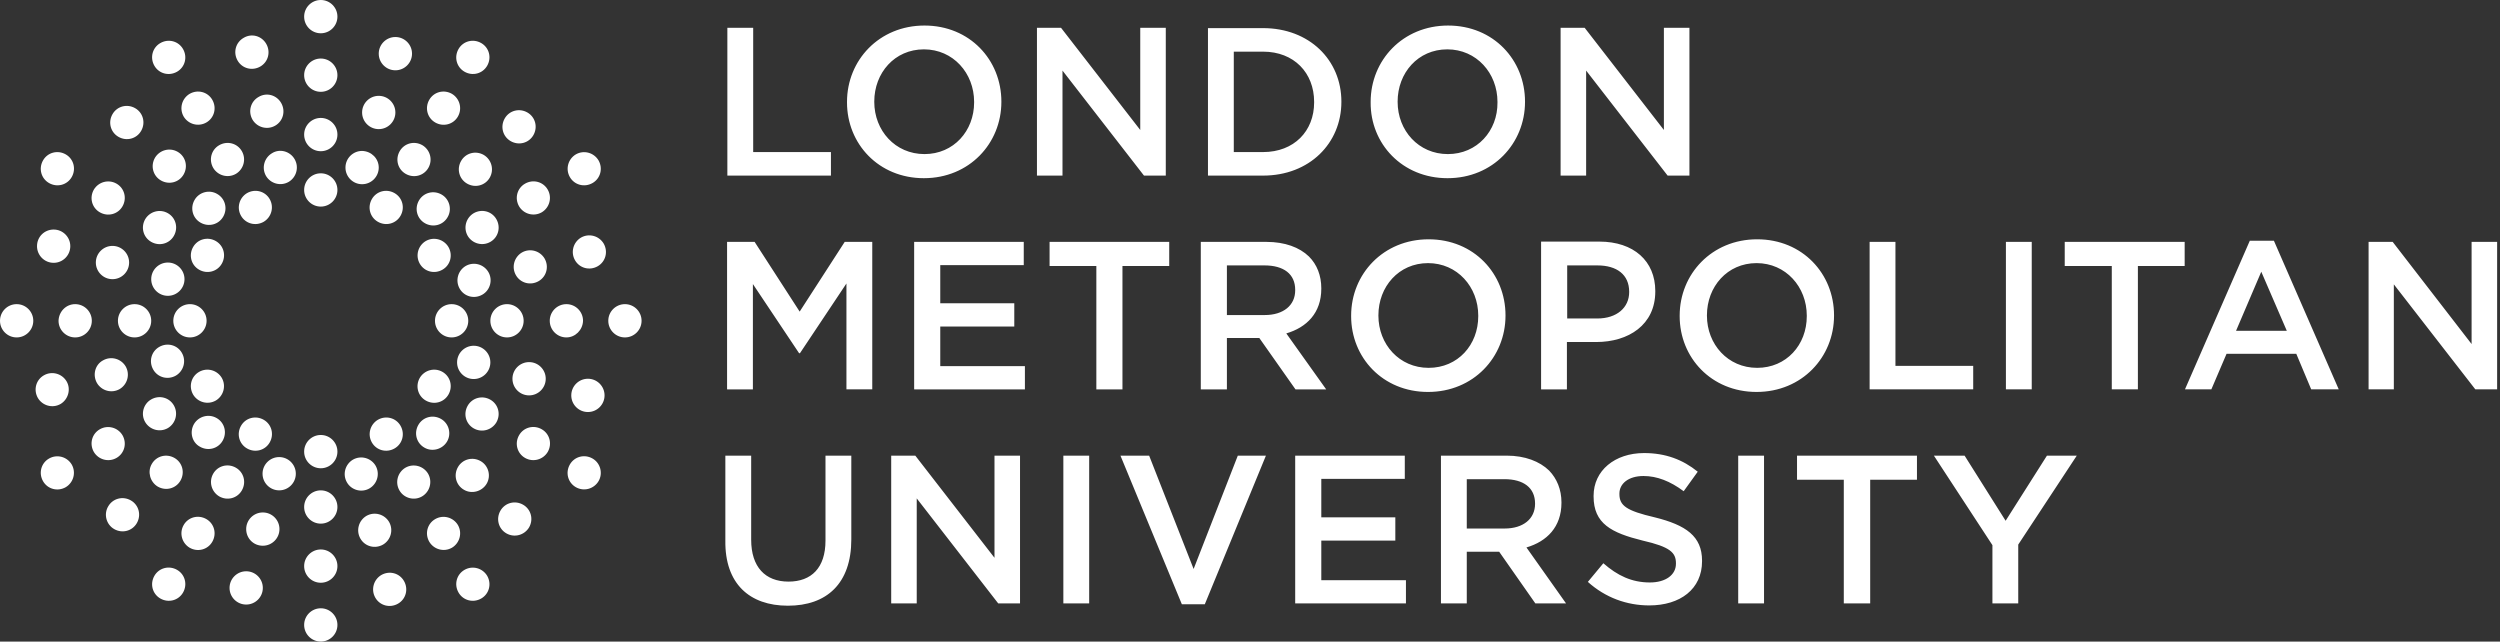
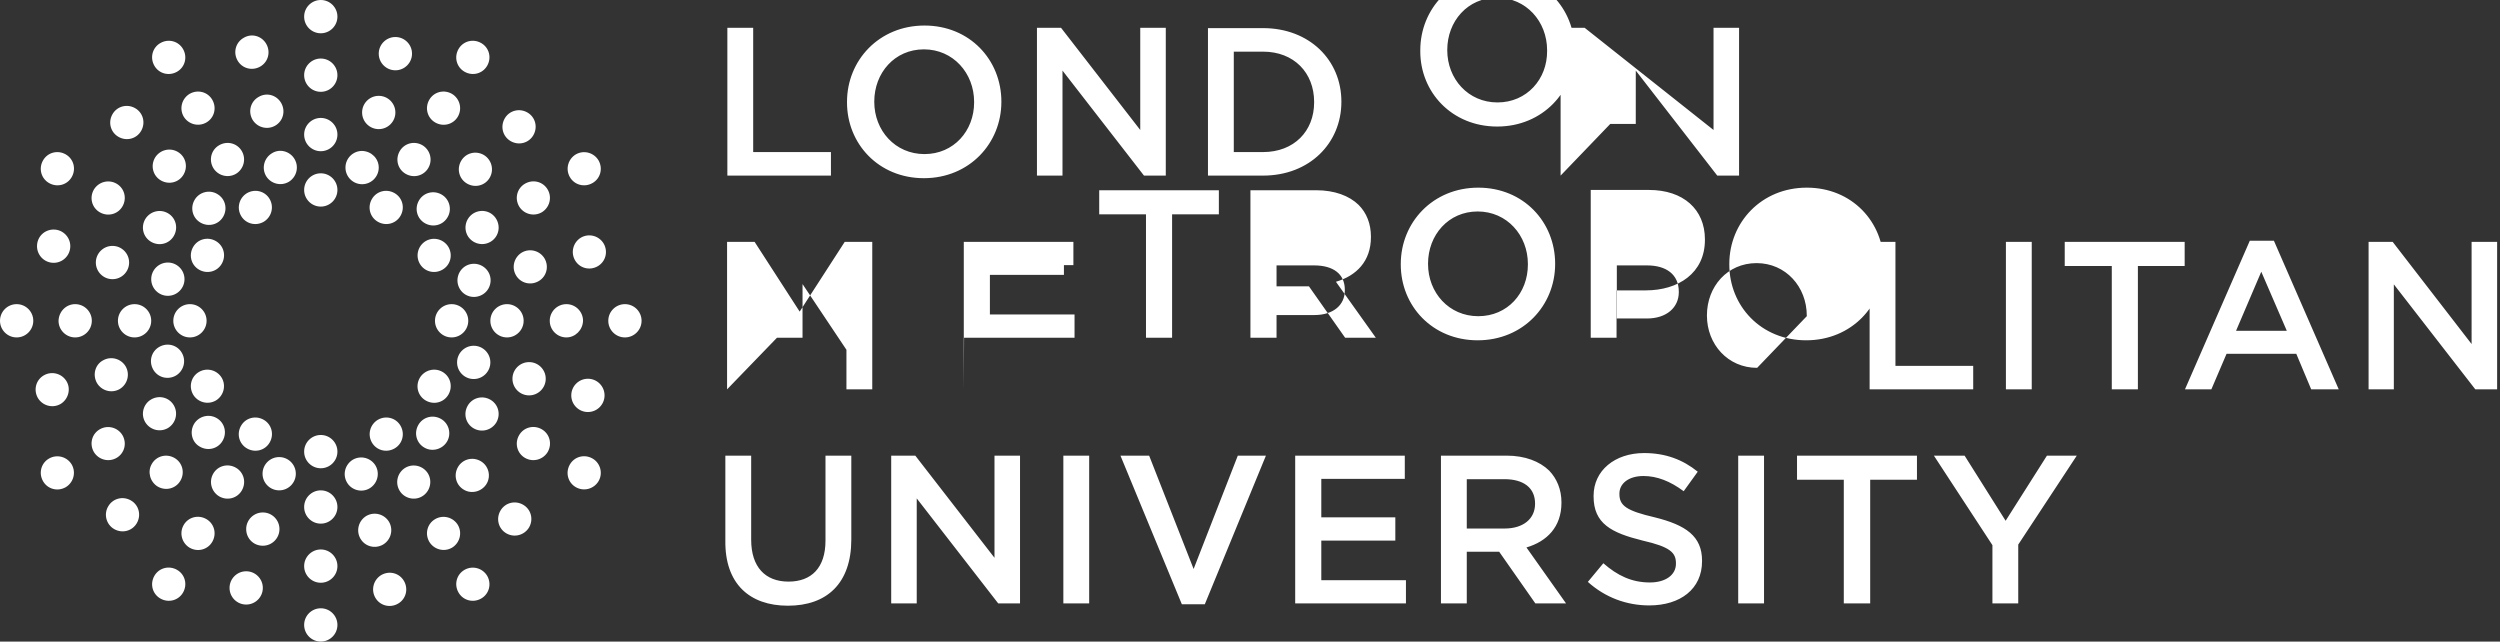
<svg xmlns="http://www.w3.org/2000/svg" viewBox="0 0 871.3 223.6">
  <rect x="0" y="0" width="871.3" height="223.6" fill="#333333" stroke="none" />
-   <path d="M694.3 210.3h9.1v-20.5l20.4-31h-10.4L699 181.5l-14.3-22.7H674l20.4 31.2v20.3zm-51.6 0h9.1v-43.1h16.3v-8.4h-41.8v8.4h16.3v43.1zm-36.9 0h9v-51.5h-9v51.5zm-31 .7c10.8 0 18.4-5.7 18.4-15.4v-.2c0-8.5-5.6-12.4-16.5-15.1-9.9-2.3-12.3-4.1-12.3-8.1v-.2c0-3.4 3.1-6.1 8.4-6.1 4.7 0 9.3 1.8 14 5.3l4.9-6.8c-5.2-4.2-11.2-6.5-18.7-6.5-10.2 0-17.6 6.1-17.6 14.9v.2c0 9.5 6.2 12.7 17.1 15.4 9.6 2.2 11.6 4.2 11.6 7.9v.2c0 3.8-3.5 6.5-9.1 6.5-6.3 0-11.3-2.4-16.2-6.7l-5.4 6.5c6.1 5.5 13.6 8.2 21.4 8.2m-63.6-26.7V167h13.1c6.7 0 10.7 3 10.7 8.5v.1c0 5.2-4.1 8.6-10.6 8.6h-13.2zm-9 26h9v-18h11.3l12.6 18h10.7L532 190.8c7.1-2.1 12.2-7.1 12.2-15.6v-.1c0-4.5-1.6-8.3-4.3-11.1-3.3-3.2-8.4-5.2-14.8-5.2h-22.9v51.5zm-50.7 0H490v-8.1h-29.5v-13.8h25.8v-8.1h-25.8v-13.4h29.1v-8.1h-38.2v51.5zm-39.6.3h8l21.3-51.8h-9.8L416 198.3l-15.5-39.5h-10l21.4 51.8zm-41.3-.3h9v-51.5h-9v51.5zm-60 0h8.9v-36.6l28.4 36.6h7.6v-51.5h-8.9v35.6L319 158.8h-8.4v51.5zm-36 .8c13.5 0 22.1-7.7 22.1-23.1v-29.2h-9v29.6c0 9.5-4.9 14.3-12.9 14.3-8.1 0-13-5.1-13-14.6v-29.3h-9v29.6c-.2 15 8.4 22.7 21.8 22.7m550.8-75.4h8.9V99.1l28.4 36.6h7.6V84.3h-8.9v35.6l-27.5-35.6h-8.4v51.4zm-46.1-20.4l8.8-20.6 8.9 20.6h-17.7zm-17.8 20.4h9.2l5.3-12.4h24.3l5.2 12.4h9.6l-22.6-51.8h-8.4l-22.6 51.8zm-25.5 0h9.1v-43h16.3v-8.4h-41.8v8.4H736v43zm-36.9 0h9V84.3h-9v51.4zm-47.5 0h36.1v-8.2h-27.1V84.3h-9v51.4zm-39.2-7.5c-10.2 0-17.5-8.2-17.5-18.2v-.1c0-10 7.1-18.2 17.3-18.2 10.2 0 17.5 8.3 17.5 18.3v.2c0 10-7.1 18-17.3 18m-.2 8.4c15.8 0 27-12.1 27-26.6v-.1c0-14.5-11-26.5-26.8-26.5s-27 12.1-27 26.6v.2c0 14.4 11 26.4 26.8 26.4m-66-25.6V92.5h10.5c6.8 0 11.1 3.2 11.1 9.2v.1c0 5.4-4.3 9.2-11.1 9.2h-10.5zm-9.1 24.7h9v-16.5h10.2c11.3 0 20.6-6 20.6-17.6v-.2c0-10.4-7.5-17.2-19.5-17.2h-20.3v51.5zm-39.2-7.5c-10.2 0-17.5-8.2-17.5-18.2v-.1c0-10 7.1-18.2 17.3-18.2 10.2 0 17.5 8.3 17.5 18.3v.2c0 10-7.1 18-17.3 18m-.2 8.4c15.8 0 27-12.1 27-26.6v-.1c0-14.5-11-26.5-26.8-26.5s-27 12.1-27 26.6v.2c0 14.4 11 26.4 26.8 26.4m-70.1-26.8V92.5h13.1c6.7 0 10.7 3 10.7 8.5v.2c0 5.2-4.1 8.6-10.6 8.6h-13.2zm-9 25.9h9v-17.9h11.3l12.6 17.9h10.7l-13.9-19.5c7.1-2.1 12.2-7.1 12.2-15.6v-.1c0-4.5-1.5-8.3-4.3-11.1-3.3-3.2-8.4-5.1-14.8-5.1h-22.9v51.4zm-36.5 0h9.1v-43h16.3v-8.4h-41.7v8.4h16.3v43zm-63.4 0h38.5v-8.1h-29.5v-13.8h25.8v-8.1h-25.8V92.4h29.1v-8.1h-38.2v51.4zm-65.2 0h8.9V99l16.1 24.1h.3L295 98.8v36.9h9V84.3h-9.6l-15.7 24.3L263 84.3h-9.6v51.4zm290.4-74.5h8.9V24.6l28.4 36.6h7.6V9.7h-8.9v35.6L552.3 9.7h-8.4v51.5zm-39.3-7.5c-10.2 0-17.5-8.2-17.5-18.2v-.1c0-10 7.1-18.2 17.3-18.2 10.2 0 17.5 8.3 17.5 18.3v.2c.1 9.9-7.1 18-17.3 18m-.1 8.4c15.8 0 27-12.1 27-26.6v-.1c0-14.5-11-26.5-26.8-26.5s-27 12.1-27 26.6v.2c-.1 14.4 11 26.4 26.8 26.4M440.2 18C451 18 458 25.4 458 35.5v.2c0 10-7 17.3-17.8 17.3H430V18h10.2zM421 61.2h19.2c16.2 0 27.3-11.3 27.3-25.7v-.1c0-14.5-11.2-25.6-27.3-25.6H421v51.4zm-59.6 0h8.9V24.6l28.4 36.6h7.6V9.7h-8.9v35.6L369.8 9.7h-8.4v51.5zm-39.2-7.5c-10.2 0-17.5-8.2-17.5-18.2v-.1c0-10 7.1-18.2 17.3-18.2 10.2 0 17.5 8.3 17.5 18.3v.2c0 9.9-7.1 18-17.3 18m-.2 8.4c15.8 0 27-12.1 27-26.6v-.1c0-14.5-11-26.5-26.8-26.5s-27 12.1-27 26.6v.2c0 14.4 11 26.4 26.8 26.4m-68.5-.9h36.1V53h-27.1V9.7h-9v51.5zM5.8 106c3.2 0 5.8 2.6 5.8 5.8 0 3.2-2.6 5.8-5.8 5.8-3.2 0-5.8-2.6-5.8-5.8 0-3.2 2.6-5.8 5.8-5.8m20.4 0c3.2 0 5.8 2.6 5.8 5.8 0 3.2-2.6 5.8-5.8 5.8-3.2 0-5.8-2.6-5.8-5.8.1-3.2 2.6-5.8 5.8-5.8m20.7 0c3.2 0 5.8 2.6 5.8 5.8 0 3.2-2.6 5.8-5.8 5.8-3.2 0-5.8-2.6-5.8-5.8 0-3.2 2.6-5.8 5.8-5.8m19.3 0c3.2 0 5.8 2.6 5.8 5.8 0 3.2-2.6 5.8-5.8 5.8-3.2 0-5.8-2.6-5.8-5.8 0-3.2 2.6-5.8 5.8-5.8m-7.7-14.5c3.2 0 5.8 2.6 5.8 5.8 0 3.2-2.6 5.8-5.8 5.8-3.2 0-5.8-2.6-5.8-5.8 0-3.2 2.6-5.8 5.8-5.8m-19.3-5.8c3.2 0 5.8 2.6 5.8 5.8 0 3.2-2.6 5.8-5.8 5.8-3.2 0-5.8-2.6-5.8-5.8 0-3.2 2.6-5.8 5.8-5.8M18.7 80c3.2 0 5.8 2.6 5.8 5.8 0 3.2-2.6 5.8-5.8 5.8-3.2 0-5.8-2.6-5.8-5.8 0-3.3 2.6-5.8 5.8-5.8m-1.6 79.8c2.8-1.6 6.3-.6 7.9 2.1 1.6 2.8.6 6.3-2.1 7.9-2.8 1.6-6.3.7-7.9-2.1-1.6-2.8-.7-6.3 2.1-7.9m17.7-10.2c2.8-1.6 6.3-.6 7.9 2.1 1.6 2.8.7 6.3-2.1 7.9-2.8 1.6-6.3.6-7.9-2.1-1.6-2.8-.7-6.3 2.1-7.9m17.9-10.4c2.8-1.6 6.3-.7 7.9 2.1 1.6 2.8.6 6.3-2.1 7.9-2.8 1.6-6.3.6-7.9-2.1-1.6-2.7-.7-6.3 2.1-7.9m16.7-9.6c2.8-1.6 6.3-.6 7.9 2.1 1.6 2.8.6 6.3-2.1 7.9-2.8 1.6-6.3.6-7.9-2.1-1.6-2.8-.7-6.3 2.1-7.9m-13.9-8.7c2.8-1.6 6.3-.7 7.9 2.1 1.6 2.8.6 6.3-2.1 7.9-2.8 1.6-6.3.7-7.9-2.1-1.6-2.8-.7-6.3 2.1-7.9m-19.6 4.7c2.8-1.6 6.3-.6 7.9 2.1 1.6 2.8.6 6.3-2.1 7.9-2.8 1.6-6.3.6-7.9-2.1-1.6-2.8-.7-6.4 2.1-7.9m-20.6 5.2c2.8-1.6 6.3-.6 7.9 2.1 1.6 2.7.6 6.3-2.1 7.9-2.8 1.6-6.3.6-7.9-2.1-1.6-2.8-.7-6.3 2.1-7.9m38.5 69.9c1.6-2.8 5.1-3.7 7.9-2.1 2.8 1.6 3.7 5.1 2.1 7.9-1.6 2.8-5.1 3.7-7.9 2.1-2.8-1.6-3.7-5.1-2.1-7.9M64 183c1.6-2.8 5.1-3.7 7.9-2.1 2.8 1.6 3.7 5.1 2.1 7.9-1.6 2.8-5.1 3.7-7.9 2.1-2.7-1.6-3.7-5.1-2.1-7.9m10.3-17.9c1.6-2.8 5.1-3.7 7.9-2.1 2.8 1.6 3.7 5.1 2.1 7.9-1.6 2.8-5.1 3.7-7.9 2.1-2.7-1.6-3.7-5.1-2.1-7.9m9.7-16.7c1.6-2.8 5.1-3.7 7.9-2.1 2.8 1.6 3.7 5.1 2.1 7.9-1.6 2.8-5.1 3.7-7.9 2.1-2.8-1.6-3.7-5.1-2.1-7.9m-16.4-.6c1.6-2.7 5.1-3.7 7.9-2.1 2.8 1.6 3.7 5.1 2.1 7.9-1.6 2.8-5.1 3.7-7.9 2.1-2.8-1.5-3.7-5.1-2.1-7.9m-14.7 13.9c1.6-2.8 5.1-3.7 7.9-2.1 2.8 1.6 3.7 5.1 2.1 7.9-1.6 2.8-5.1 3.7-7.9 2.1-2.7-1.6-3.7-5.2-2.1-7.9m-15.2 14.8c1.6-2.8 5.1-3.7 7.9-2.1 2.8 1.6 3.7 5.1 2.1 7.9-1.6 2.8-5.1 3.7-7.9 2.1-2.8-1.6-3.7-5.2-2.1-7.9m68.3 41.3c0-3.2 2.6-5.8 5.8-5.8 3.2 0 5.8 2.6 5.8 5.8 0 3.2-2.6 5.8-5.8 5.8-3.2 0-5.8-2.6-5.8-5.8m0-20.5c0-3.2 2.6-5.8 5.8-5.8 3.2 0 5.8 2.6 5.8 5.8 0 3.2-2.6 5.8-5.8 5.8-3.2 0-5.8-2.6-5.8-5.8m0-20.6c0-3.2 2.6-5.8 5.8-5.8 3.2 0 5.8 2.6 5.8 5.8 0 3.2-2.6 5.8-5.8 5.8-3.2 0-5.8-2.6-5.8-5.8m0-19.3c0-3.2 2.6-5.8 5.8-5.8 3.2 0 5.8 2.6 5.8 5.8 0 3.2-2.6 5.8-5.8 5.8-3.2 0-5.8-2.6-5.8-5.8m-14.5 7.7c0-3.2 2.6-5.8 5.8-5.8 3.2 0 5.8 2.6 5.8 5.8 0 3.2-2.6 5.8-5.8 5.8-3.2 0-5.8-2.6-5.8-5.8m-5.7 19.3c0-3.2 2.6-5.8 5.8-5.8 3.2 0 5.8 2.6 5.8 5.8 0 3.2-2.6 5.8-5.8 5.8-3.3 0-5.8-2.6-5.8-5.8M80 204.9c0-3.2 2.6-5.8 5.8-5.8 3.2 0 5.8 2.6 5.8 5.8 0 3.2-2.6 5.8-5.8 5.8-3.2 0-5.8-2.6-5.8-5.8m79.8 1.6c-1.6-2.8-.7-6.3 2.1-7.9 2.8-1.6 6.3-.6 7.9 2.1 1.6 2.8.7 6.3-2.1 7.9-2.8 1.6-6.3.7-7.9-2.1m-10.2-17.7c-1.6-2.8-.7-6.3 2.1-7.9 2.8-1.6 6.3-.6 7.9 2.1 1.6 2.8.6 6.3-2.1 7.9-2.8 1.6-6.3.6-7.9-2.1m-10.4-17.9c-1.6-2.8-.6-6.3 2.1-7.9 2.8-1.6 6.3-.6 7.9 2.1 1.6 2.8.6 6.3-2.1 7.9-2.7 1.6-6.3.7-7.9-2.1m-9.6-16.7c-1.6-2.8-.6-6.3 2.1-7.9 2.8-1.6 6.3-.7 7.9 2.1 1.6 2.8.7 6.3-2.1 7.9-2.8 1.6-6.3.7-7.9-2.1m-8.7 13.9c-1.6-2.8-.6-6.3 2.1-7.9 2.8-1.6 6.3-.6 7.9 2.1 1.6 2.8.6 6.3-2.1 7.9-2.7 1.6-6.3.7-7.9-2.1m4.7 19.6c-1.6-2.8-.6-6.3 2.1-7.9 2.8-1.6 6.3-.6 7.9 2.1 1.6 2.8.6 6.3-2.1 7.9-2.8 1.6-6.3.7-7.9-2.1m5.2 20.6c-1.6-2.8-.6-6.3 2.1-7.9 2.8-1.6 6.3-.7 7.9 2.1 1.6 2.8.7 6.3-2.1 7.9-2.8 1.6-6.3.7-7.9-2.1m69.9-38.5c-2.8-1.6-3.7-5.1-2.1-7.9 1.6-2.8 5.1-3.7 7.9-2.1 2.8 1.6 3.7 5.2 2.1 7.9s-5.1 3.7-7.9 2.1M183 159.6c-2.8-1.6-3.7-5.1-2.1-7.9 1.6-2.8 5.1-3.7 7.9-2.1 2.8 1.6 3.7 5.1 2.1 7.9-1.6 2.7-5.1 3.7-7.9 2.1m-17.9-10.3c-2.8-1.6-3.7-5.1-2.1-7.9 1.6-2.8 5.1-3.7 7.9-2.1 2.8 1.6 3.7 5.1 2.1 7.9-1.6 2.7-5.1 3.7-7.9 2.1m-16.7-9.7c-2.8-1.6-3.7-5.1-2.1-7.9 1.6-2.7 5.1-3.7 7.9-2.1 2.8 1.6 3.7 5.1 2.1 7.9-1.6 2.8-5.1 3.7-7.9 2.1m-.5 16.4c-2.8-1.6-3.7-5.1-2.1-7.9 1.6-2.8 5.1-3.7 7.9-2.1 2.8 1.6 3.7 5.2 2.1 7.9s-5.2 3.7-7.9 2.1m13.8 14.7c-2.8-1.6-3.7-5.1-2.1-7.9 1.6-2.8 5.1-3.7 7.9-2.1 2.8 1.6 3.7 5.2 2.1 7.9s-5.2 3.7-7.9 2.1m14.8 15.2c-2.8-1.6-3.7-5.1-2.1-7.9 1.6-2.8 5.1-3.7 7.9-2.1 2.8 1.6 3.7 5.1 2.1 7.9-1.6 2.7-5.1 3.7-7.9 2.1m41.3-68.3c-3.2 0-5.8-2.6-5.8-5.8 0-3.2 2.6-5.8 5.8-5.8 3.2 0 5.8 2.6 5.8 5.8 0 3.2-2.6 5.8-5.8 5.8m-20.4 0c-3.2 0-5.8-2.6-5.8-5.8 0-3.2 2.6-5.8 5.8-5.8 3.2 0 5.8 2.6 5.8 5.8-.1 3.2-2.7 5.8-5.8 5.8m-20.7 0c-3.2 0-5.8-2.6-5.8-5.8 0-3.2 2.6-5.8 5.8-5.8 3.2 0 5.8 2.6 5.8 5.8 0 3.2-2.6 5.8-5.8 5.8m-19.3 0c-3.2 0-5.8-2.6-5.8-5.8 0-3.2 2.6-5.8 5.8-5.8 3.2 0 5.8 2.6 5.8 5.8 0 3.2-2.6 5.8-5.8 5.8m7.7 14.5c-3.2 0-5.8-2.6-5.8-5.8 0-3.2 2.6-5.8 5.8-5.8 3.2 0 5.8 2.6 5.8 5.8 0 3.2-2.6 5.8-5.8 5.8m19.3 5.7c-3.2 0-5.8-2.6-5.8-5.8 0-3.2 2.6-5.8 5.8-5.8 3.2 0 5.8 2.6 5.8 5.8 0 3.2-2.6 5.8-5.8 5.8m20.5 5.8c-3.2 0-5.8-2.6-5.8-5.8 0-3.2 2.6-5.8 5.8-5.8 3.2 0 5.8 2.6 5.8 5.8 0 3.2-2.6 5.8-5.8 5.8m1.6-79.8c-2.8 1.6-6.3.7-7.9-2.1-1.6-2.8-.6-6.3 2.1-7.9 2.8-1.6 6.3-.6 7.9 2.1 1.6 2.8.7 6.3-2.1 7.9M188.8 74c-2.8 1.6-6.3.6-7.9-2.1-1.6-2.8-.7-6.3 2.1-7.9 2.8-1.6 6.3-.7 7.9 2.1 1.6 2.8.6 6.3-2.1 7.9m-17.9 10.3c-2.8 1.6-6.3.6-7.9-2.1-1.6-2.8-.6-6.3 2.1-7.9 2.8-1.6 6.3-.7 7.9 2.1 1.6 2.8.7 6.3-2.1 7.9M154.2 94c-2.8 1.6-6.3.7-7.9-2.1-1.6-2.8-.6-6.3 2.1-7.9 2.8-1.6 6.3-.6 7.9 2.1 1.6 2.8.7 6.3-2.1 7.9m13.9 8.7c-2.8 1.6-6.3.7-7.9-2.1-1.6-2.8-.6-6.3 2.1-7.9 2.8-1.6 6.3-.6 7.9 2.1 1.6 2.7.7 6.3-2.1 7.9m19.6-4.7c-2.8 1.6-6.3.7-7.9-2.1-1.6-2.8-.6-6.3 2.1-7.9 2.8-1.6 6.3-.6 7.9 2.1 1.6 2.8.7 6.3-2.1 7.9m20.6-5.2c-2.8 1.6-6.3.7-7.9-2.1-1.6-2.8-.6-6.3 2.1-7.9 2.8-1.6 6.3-.6 7.9 2.1 1.6 2.8.7 6.3-2.1 7.9m-38.5-69.9c-1.6 2.8-5.1 3.7-7.9 2.1-2.8-1.6-3.7-5.1-2.1-7.9 1.6-2.8 5.1-3.7 7.9-2.1 2.8 1.6 3.7 5.1 2.1 7.9m-10.2 17.7c-1.6 2.8-5.1 3.7-7.9 2.1-2.8-1.6-3.7-5.1-2.1-7.9 1.6-2.8 5.1-3.7 7.9-2.1 2.7 1.6 3.7 5.1 2.1 7.9m-10.3 17.9c-1.6 2.8-5.1 3.7-7.9 2.1-2.8-1.6-3.7-5.1-2.1-7.9 1.6-2.8 5.1-3.7 7.9-2.1 2.7 1.6 3.7 5.1 2.1 7.9m-9.7 16.7c-1.6 2.8-5.1 3.7-7.9 2.1-2.8-1.6-3.7-5.1-2.1-7.9 1.6-2.8 5.1-3.7 7.9-2.1 2.8 1.6 3.7 5.1 2.1 7.9m16.4.5c-1.6 2.8-5.1 3.7-7.9 2.1-2.8-1.6-3.7-5.1-2.1-7.9 1.6-2.8 5.1-3.7 7.9-2.1 2.8 1.6 3.7 5.2 2.1 7.9m14.7-13.8c-1.6 2.8-5.1 3.7-7.9 2.1-2.8-1.6-3.7-5.1-2.1-7.9 1.6-2.8 5.1-3.7 7.9-2.1 2.7 1.6 3.7 5.1 2.1 7.9m15.2-14.8c-1.6 2.8-5.1 3.7-7.9 2.1-2.8-1.6-3.7-5.1-2.1-7.9 1.6-2.8 5.1-3.7 7.9-2.1 2.8 1.6 3.7 5.1 2.1 7.9M117.6 5.8c0 3.2-2.6 5.8-5.8 5.8-3.2 0-5.8-2.6-5.8-5.8 0-3.2 2.6-5.8 5.8-5.8 3.2 0 5.8 2.6 5.8 5.8m0 20.4c0 3.2-2.6 5.8-5.8 5.8-3.2 0-5.8-2.6-5.8-5.8 0-3.2 2.6-5.8 5.8-5.8 3.2 0 5.8 2.6 5.8 5.8m0 20.7c0 3.2-2.6 5.8-5.8 5.8-3.2 0-5.8-2.6-5.8-5.8 0-3.2 2.6-5.8 5.8-5.8 3.2 0 5.8 2.6 5.8 5.8m0 19.3c0 3.2-2.6 5.8-5.8 5.8-3.2 0-5.8-2.6-5.8-5.8 0-3.2 2.6-5.8 5.8-5.8 3.2 0 5.8 2.6 5.8 5.8m14.4-7.8c0 3.2-2.6 5.8-5.8 5.8-3.2 0-5.8-2.6-5.8-5.8 0-3.2 2.6-5.8 5.8-5.8 3.3.1 5.8 2.7 5.8 5.8m5.8-19.2c0 3.2-2.6 5.8-5.8 5.8-3.2 0-5.8-2.6-5.8-5.8 0-3.2 2.6-5.8 5.8-5.8 3.2 0 5.8 2.6 5.8 5.8m5.8-20.5c0 3.2-2.6 5.8-5.8 5.8-3.2 0-5.8-2.6-5.8-5.8 0-3.2 2.6-5.8 5.8-5.8 3.2 0 5.8 2.6 5.8 5.8m-79.8-1.6c1.6 2.8.7 6.3-2.1 7.9-2.8 1.6-6.3.7-7.9-2.1-1.6-2.8-.7-6.3 2.1-7.9 2.8-1.6 6.3-.7 7.9 2.1M74 34.8c1.6 2.8.7 6.3-2.1 7.9-2.8 1.6-6.3.6-7.9-2.1-1.6-2.8-.6-6.3 2.1-7.9 2.8-1.6 6.3-.7 7.9 2.1m10.3 17.9c1.6 2.8.6 6.3-2.1 7.9-2.8 1.6-6.3.6-7.9-2.1-1.6-2.8-.7-6.3 2.1-7.9 2.8-1.6 6.3-.7 7.9 2.1M94 69.4c1.6 2.8.6 6.3-2.1 7.9-2.8 1.6-6.3.7-7.9-2.1-1.6-2.8-.6-6.3 2.1-7.9 2.8-1.6 6.3-.7 7.9 2.1m8.7-13.9c1.6 2.8.6 6.3-2.1 7.9-2.8 1.6-6.3.6-7.9-2.1-1.6-2.8-.6-6.3 2.1-7.9 2.7-1.7 6.3-.7 7.9 2.1M98 35.9c1.6 2.8.7 6.3-2.1 7.9-2.8 1.6-6.3.6-7.9-2.1-1.6-2.8-.7-6.3 2.1-7.9 2.8-1.7 6.3-.7 7.9 2.1m-5.2-20.6c1.6 2.8.7 6.3-2.1 7.9-2.8 1.6-6.3.7-7.9-2.1-1.6-2.8-.7-6.3 2.1-7.9 2.8-1.7 6.3-.7 7.9 2.1M22.9 53.8c2.8 1.6 3.7 5.1 2.1 7.9-1.6 2.8-5.1 3.7-7.9 2.1-2.8-1.6-3.7-5.1-2.1-7.9 1.6-2.8 5.1-3.7 7.9-2.1M40.6 64c2.8 1.6 3.7 5.1 2.1 7.9-1.6 2.8-5.1 3.7-7.9 2.1-2.8-1.6-3.7-5.1-2.1-7.9 1.6-2.7 5.1-3.7 7.9-2.1m17.9 10.3c2.8 1.6 3.7 5.1 2.1 7.9-1.6 2.8-5.1 3.7-7.9 2.1-2.8-1.6-3.7-5.1-2.1-7.9 1.6-2.7 5.1-3.7 7.9-2.1M75.2 84c2.8 1.6 3.7 5.1 2.1 7.9-1.6 2.8-5.1 3.7-7.9 2.1-2.8-1.6-3.7-5.1-2.1-7.9 1.6-2.8 5.1-3.7 7.9-2.1m.5-16.4c2.8 1.6 3.7 5.1 2.1 7.9-1.6 2.8-5.1 3.7-7.9 2.1-2.8-1.6-3.7-5.1-2.1-7.9 1.6-2.8 5.2-3.7 7.9-2.1M61.9 52.9c2.8 1.6 3.7 5.1 2.1 7.9-1.6 2.8-5.1 3.7-7.9 2.1-2.8-1.6-3.7-5.1-2.1-7.9 1.6-2.7 5.1-3.7 7.9-2.1M47.1 37.7c2.8 1.6 3.7 5.1 2.1 7.9-1.6 2.8-5.1 3.7-7.9 2.1-2.8-1.6-3.7-5.1-2.1-7.9 1.6-2.8 5.1-3.7 7.9-2.1" fill="#fff" />
+   <path d="M694.3 210.3h9.1v-20.5l20.4-31h-10.4L699 181.5l-14.3-22.7H674l20.4 31.2v20.3zm-51.6 0h9.1v-43.1h16.3v-8.4h-41.8v8.4h16.3v43.1zm-36.9 0h9v-51.5h-9v51.5zm-31 .7c10.8 0 18.4-5.7 18.4-15.4v-.2c0-8.5-5.6-12.4-16.5-15.1-9.9-2.3-12.3-4.1-12.3-8.1v-.2c0-3.4 3.1-6.1 8.4-6.1 4.7 0 9.3 1.8 14 5.3l4.9-6.8c-5.2-4.2-11.2-6.5-18.7-6.5-10.2 0-17.6 6.1-17.6 14.9v.2c0 9.5 6.2 12.7 17.1 15.4 9.6 2.2 11.6 4.2 11.6 7.9v.2c0 3.8-3.5 6.5-9.1 6.5-6.3 0-11.3-2.4-16.2-6.7l-5.4 6.5c6.1 5.5 13.6 8.2 21.4 8.2m-63.6-26.7V167h13.1c6.7 0 10.7 3 10.7 8.5v.1c0 5.2-4.1 8.6-10.6 8.6h-13.2zm-9 26h9v-18h11.3l12.6 18h10.7L532 190.8c7.1-2.1 12.2-7.1 12.2-15.6v-.1c0-4.5-1.6-8.3-4.3-11.1-3.3-3.2-8.4-5.2-14.8-5.2h-22.9v51.5zm-50.7 0H490v-8.1h-29.5v-13.8h25.8v-8.1h-25.8v-13.4h29.1v-8.1h-38.2v51.5zm-39.6.3h8l21.3-51.8h-9.8L416 198.3l-15.5-39.5h-10l21.4 51.8zm-41.3-.3h9v-51.5h-9v51.5zm-60 0h8.9v-36.6l28.4 36.6h7.6v-51.5h-8.9v35.6L319 158.8h-8.4v51.5zm-36 .8c13.5 0 22.1-7.7 22.1-23.1v-29.2h-9v29.6c0 9.5-4.9 14.3-12.9 14.3-8.1 0-13-5.1-13-14.6v-29.3h-9v29.6c-.2 15 8.4 22.7 21.8 22.7m550.8-75.4h8.9V99.1l28.4 36.6h7.6V84.3h-8.9v35.6l-27.5-35.6h-8.4v51.4zm-46.1-20.4l8.8-20.6 8.9 20.6h-17.7zm-17.8 20.4h9.2l5.3-12.4h24.3l5.2 12.4h9.6l-22.6-51.8h-8.4l-22.6 51.8zm-25.5 0h9.1v-43h16.3v-8.4h-41.8v8.4H736v43zm-36.9 0h9V84.3h-9v51.4zm-47.5 0h36.1v-8.2h-27.1V84.3h-9v51.4zm-39.2-7.5c-10.2 0-17.5-8.2-17.5-18.2v-.1c0-10 7.1-18.2 17.3-18.2 10.2 0 17.5 8.3 17.5 18.3v.2m-.2 8.4c15.8 0 27-12.1 27-26.6v-.1c0-14.5-11-26.5-26.8-26.5s-27 12.1-27 26.6v.2c0 14.4 11 26.4 26.8 26.4m-66-25.6V92.5h10.5c6.8 0 11.1 3.2 11.1 9.2v.1c0 5.4-4.3 9.2-11.1 9.2h-10.5zm-9.1 24.7h9v-16.5h10.2c11.3 0 20.6-6 20.6-17.6v-.2c0-10.4-7.5-17.2-19.5-17.2h-20.3v51.5zm-39.2-7.5c-10.2 0-17.5-8.2-17.5-18.2v-.1c0-10 7.1-18.2 17.3-18.2 10.2 0 17.5 8.3 17.5 18.3v.2c0 10-7.1 18-17.3 18m-.2 8.4c15.8 0 27-12.1 27-26.6v-.1c0-14.5-11-26.5-26.8-26.5s-27 12.1-27 26.6v.2c0 14.4 11 26.4 26.8 26.4m-70.1-26.8V92.5h13.1c6.7 0 10.7 3 10.7 8.5v.2c0 5.2-4.1 8.6-10.6 8.6h-13.2zm-9 25.9h9v-17.9h11.3l12.6 17.9h10.7l-13.9-19.5c7.1-2.1 12.2-7.1 12.2-15.6v-.1c0-4.5-1.5-8.3-4.3-11.1-3.3-3.2-8.4-5.1-14.8-5.1h-22.9v51.4zm-36.5 0h9.1v-43h16.3v-8.4h-41.7v8.4h16.3v43zm-63.4 0h38.5v-8.1h-29.5v-13.8h25.8v-8.1h-25.8V92.4h29.1v-8.1h-38.2v51.4zm-65.2 0h8.9V99l16.1 24.1h.3L295 98.8v36.9h9V84.3h-9.6l-15.7 24.3L263 84.3h-9.6v51.4zm290.4-74.5h8.9V24.6l28.4 36.6h7.6V9.7h-8.9v35.6L552.3 9.7h-8.4v51.5zm-39.3-7.5c-10.2 0-17.5-8.2-17.5-18.2v-.1c0-10 7.1-18.2 17.3-18.2 10.2 0 17.5 8.3 17.5 18.3v.2c.1 9.9-7.1 18-17.3 18m-.1 8.4c15.8 0 27-12.1 27-26.6v-.1c0-14.5-11-26.5-26.8-26.5s-27 12.1-27 26.6v.2c-.1 14.4 11 26.4 26.8 26.4M440.2 18C451 18 458 25.4 458 35.5v.2c0 10-7 17.3-17.8 17.3H430V18h10.2zM421 61.2h19.2c16.2 0 27.3-11.3 27.3-25.7v-.1c0-14.5-11.2-25.6-27.3-25.6H421v51.4zm-59.6 0h8.9V24.6l28.4 36.6h7.6V9.7h-8.9v35.6L369.8 9.7h-8.4v51.5zm-39.2-7.5c-10.2 0-17.5-8.2-17.5-18.2v-.1c0-10 7.1-18.2 17.3-18.2 10.2 0 17.5 8.3 17.5 18.3v.2c0 9.9-7.1 18-17.3 18m-.2 8.4c15.8 0 27-12.1 27-26.6v-.1c0-14.5-11-26.5-26.8-26.5s-27 12.1-27 26.6v.2c0 14.4 11 26.4 26.8 26.4m-68.5-.9h36.1V53h-27.1V9.7h-9v51.5zM5.8 106c3.2 0 5.8 2.6 5.8 5.8 0 3.2-2.6 5.8-5.8 5.8-3.2 0-5.8-2.6-5.8-5.8 0-3.2 2.6-5.8 5.8-5.8m20.4 0c3.2 0 5.8 2.6 5.8 5.8 0 3.2-2.6 5.8-5.8 5.8-3.2 0-5.8-2.6-5.8-5.8.1-3.2 2.6-5.8 5.8-5.8m20.7 0c3.2 0 5.8 2.6 5.8 5.8 0 3.2-2.6 5.8-5.8 5.8-3.2 0-5.8-2.6-5.8-5.8 0-3.2 2.6-5.8 5.8-5.8m19.3 0c3.2 0 5.8 2.6 5.8 5.8 0 3.2-2.6 5.8-5.8 5.8-3.2 0-5.8-2.6-5.8-5.8 0-3.2 2.6-5.8 5.8-5.8m-7.7-14.5c3.2 0 5.8 2.6 5.8 5.8 0 3.2-2.6 5.8-5.8 5.8-3.2 0-5.8-2.6-5.8-5.8 0-3.2 2.6-5.8 5.8-5.8m-19.3-5.8c3.2 0 5.8 2.6 5.8 5.8 0 3.2-2.6 5.8-5.8 5.8-3.2 0-5.8-2.6-5.8-5.8 0-3.2 2.6-5.8 5.8-5.8M18.7 80c3.2 0 5.8 2.6 5.8 5.8 0 3.2-2.6 5.8-5.8 5.8-3.2 0-5.8-2.6-5.8-5.8 0-3.3 2.6-5.8 5.8-5.8m-1.6 79.8c2.8-1.6 6.3-.6 7.9 2.1 1.6 2.8.6 6.3-2.1 7.9-2.8 1.6-6.3.7-7.9-2.1-1.6-2.8-.7-6.3 2.1-7.9m17.7-10.2c2.8-1.6 6.3-.6 7.9 2.1 1.6 2.8.7 6.3-2.1 7.9-2.8 1.6-6.3.6-7.9-2.1-1.6-2.8-.7-6.3 2.1-7.9m17.9-10.4c2.8-1.6 6.3-.7 7.9 2.1 1.6 2.8.6 6.3-2.1 7.9-2.8 1.6-6.3.6-7.9-2.1-1.6-2.7-.7-6.3 2.1-7.9m16.7-9.6c2.8-1.6 6.3-.6 7.9 2.1 1.6 2.8.6 6.3-2.1 7.9-2.8 1.6-6.3.6-7.9-2.1-1.6-2.8-.7-6.3 2.1-7.9m-13.9-8.7c2.8-1.6 6.3-.7 7.9 2.1 1.6 2.8.6 6.3-2.1 7.9-2.8 1.6-6.3.7-7.9-2.1-1.6-2.8-.7-6.3 2.1-7.9m-19.6 4.7c2.8-1.6 6.3-.6 7.9 2.1 1.6 2.8.6 6.3-2.1 7.9-2.8 1.6-6.3.6-7.9-2.1-1.6-2.8-.7-6.4 2.1-7.9m-20.6 5.2c2.8-1.6 6.3-.6 7.9 2.1 1.6 2.7.6 6.3-2.1 7.9-2.8 1.6-6.3.6-7.9-2.1-1.6-2.8-.7-6.3 2.1-7.9m38.5 69.9c1.6-2.8 5.1-3.7 7.9-2.1 2.8 1.6 3.7 5.1 2.1 7.9-1.6 2.8-5.1 3.7-7.9 2.1-2.8-1.6-3.7-5.1-2.1-7.9M64 183c1.6-2.8 5.1-3.7 7.9-2.1 2.8 1.6 3.7 5.1 2.1 7.9-1.6 2.8-5.1 3.7-7.9 2.1-2.7-1.6-3.7-5.1-2.1-7.9m10.3-17.9c1.6-2.8 5.1-3.7 7.9-2.1 2.8 1.6 3.7 5.1 2.1 7.9-1.6 2.8-5.1 3.7-7.9 2.1-2.7-1.6-3.7-5.1-2.1-7.9m9.7-16.7c1.6-2.8 5.1-3.7 7.9-2.1 2.8 1.6 3.7 5.1 2.1 7.9-1.6 2.8-5.1 3.7-7.9 2.1-2.8-1.6-3.7-5.1-2.1-7.9m-16.4-.6c1.6-2.7 5.1-3.7 7.9-2.1 2.8 1.6 3.7 5.1 2.1 7.9-1.6 2.8-5.1 3.7-7.9 2.1-2.8-1.5-3.7-5.1-2.1-7.9m-14.7 13.9c1.6-2.8 5.1-3.7 7.9-2.1 2.8 1.6 3.7 5.1 2.1 7.9-1.6 2.8-5.1 3.7-7.9 2.1-2.7-1.6-3.7-5.2-2.1-7.9m-15.2 14.8c1.6-2.8 5.1-3.7 7.9-2.1 2.8 1.6 3.7 5.1 2.1 7.9-1.6 2.8-5.1 3.7-7.9 2.1-2.8-1.6-3.7-5.2-2.1-7.9m68.3 41.3c0-3.2 2.6-5.8 5.8-5.8 3.2 0 5.8 2.6 5.8 5.8 0 3.2-2.6 5.8-5.8 5.8-3.2 0-5.8-2.6-5.8-5.8m0-20.5c0-3.2 2.6-5.8 5.8-5.8 3.2 0 5.8 2.6 5.8 5.8 0 3.2-2.6 5.8-5.8 5.8-3.2 0-5.8-2.6-5.8-5.8m0-20.6c0-3.2 2.6-5.8 5.8-5.8 3.2 0 5.8 2.6 5.8 5.8 0 3.2-2.6 5.8-5.8 5.8-3.2 0-5.8-2.6-5.8-5.8m0-19.3c0-3.2 2.6-5.8 5.8-5.8 3.2 0 5.8 2.6 5.8 5.8 0 3.2-2.6 5.8-5.8 5.8-3.2 0-5.8-2.6-5.8-5.8m-14.5 7.7c0-3.2 2.6-5.8 5.8-5.8 3.2 0 5.8 2.6 5.8 5.8 0 3.2-2.6 5.8-5.8 5.8-3.2 0-5.8-2.6-5.8-5.8m-5.7 19.3c0-3.2 2.6-5.8 5.8-5.8 3.2 0 5.8 2.6 5.8 5.8 0 3.2-2.6 5.8-5.8 5.8-3.3 0-5.8-2.6-5.8-5.8M80 204.9c0-3.2 2.6-5.8 5.8-5.8 3.2 0 5.8 2.6 5.8 5.8 0 3.2-2.6 5.8-5.8 5.8-3.2 0-5.8-2.6-5.8-5.8m79.8 1.6c-1.6-2.8-.7-6.3 2.1-7.9 2.8-1.6 6.3-.6 7.9 2.1 1.6 2.8.7 6.3-2.1 7.9-2.8 1.6-6.3.7-7.9-2.1m-10.2-17.7c-1.6-2.8-.7-6.3 2.1-7.9 2.8-1.6 6.3-.6 7.9 2.1 1.6 2.8.6 6.3-2.1 7.9-2.8 1.6-6.3.6-7.9-2.1m-10.4-17.9c-1.6-2.8-.6-6.3 2.1-7.9 2.8-1.6 6.3-.6 7.9 2.1 1.6 2.8.6 6.3-2.1 7.9-2.7 1.6-6.3.7-7.9-2.1m-9.6-16.7c-1.6-2.8-.6-6.3 2.1-7.9 2.8-1.6 6.3-.7 7.9 2.1 1.6 2.8.7 6.3-2.1 7.9-2.8 1.6-6.3.7-7.9-2.1m-8.7 13.9c-1.6-2.8-.6-6.3 2.1-7.9 2.8-1.6 6.3-.6 7.9 2.1 1.6 2.8.6 6.3-2.1 7.9-2.7 1.6-6.3.7-7.9-2.1m4.7 19.6c-1.6-2.8-.6-6.3 2.1-7.9 2.8-1.6 6.3-.6 7.9 2.1 1.6 2.8.6 6.3-2.1 7.9-2.8 1.6-6.3.7-7.9-2.1m5.2 20.6c-1.6-2.8-.6-6.3 2.1-7.9 2.8-1.6 6.3-.7 7.9 2.1 1.6 2.8.7 6.3-2.1 7.9-2.8 1.6-6.3.7-7.9-2.1m69.9-38.5c-2.8-1.6-3.7-5.1-2.1-7.9 1.6-2.8 5.1-3.7 7.9-2.1 2.8 1.6 3.7 5.2 2.1 7.9s-5.1 3.7-7.9 2.1M183 159.6c-2.8-1.6-3.7-5.1-2.1-7.9 1.6-2.8 5.1-3.7 7.9-2.1 2.8 1.6 3.7 5.1 2.1 7.9-1.6 2.7-5.1 3.7-7.9 2.1m-17.9-10.3c-2.8-1.6-3.7-5.1-2.1-7.9 1.6-2.8 5.1-3.7 7.9-2.1 2.8 1.6 3.7 5.1 2.1 7.9-1.6 2.7-5.1 3.7-7.9 2.1m-16.7-9.7c-2.8-1.6-3.7-5.1-2.1-7.9 1.6-2.7 5.1-3.7 7.9-2.1 2.8 1.6 3.7 5.1 2.1 7.9-1.6 2.8-5.1 3.7-7.9 2.1m-.5 16.4c-2.8-1.6-3.7-5.1-2.1-7.9 1.6-2.8 5.1-3.7 7.9-2.1 2.8 1.6 3.7 5.2 2.1 7.9s-5.2 3.7-7.9 2.1m13.8 14.7c-2.8-1.6-3.7-5.1-2.1-7.9 1.6-2.8 5.1-3.7 7.9-2.1 2.8 1.6 3.7 5.2 2.1 7.9s-5.2 3.7-7.9 2.1m14.8 15.2c-2.8-1.6-3.7-5.1-2.1-7.9 1.6-2.8 5.1-3.7 7.9-2.1 2.8 1.6 3.7 5.1 2.1 7.9-1.6 2.7-5.1 3.7-7.9 2.1m41.3-68.3c-3.2 0-5.8-2.6-5.8-5.8 0-3.2 2.6-5.8 5.8-5.8 3.2 0 5.8 2.6 5.8 5.8 0 3.2-2.6 5.8-5.8 5.8m-20.4 0c-3.2 0-5.8-2.6-5.8-5.8 0-3.2 2.6-5.8 5.8-5.8 3.2 0 5.8 2.6 5.8 5.8-.1 3.2-2.7 5.8-5.8 5.8m-20.7 0c-3.2 0-5.8-2.6-5.8-5.8 0-3.2 2.6-5.8 5.8-5.8 3.2 0 5.8 2.6 5.8 5.8 0 3.2-2.6 5.8-5.8 5.8m-19.3 0c-3.2 0-5.8-2.6-5.8-5.8 0-3.2 2.6-5.8 5.8-5.8 3.2 0 5.8 2.6 5.8 5.8 0 3.2-2.6 5.8-5.8 5.8m7.7 14.5c-3.2 0-5.8-2.6-5.8-5.8 0-3.2 2.6-5.8 5.8-5.8 3.2 0 5.8 2.6 5.8 5.8 0 3.2-2.6 5.8-5.8 5.8m19.3 5.7c-3.2 0-5.8-2.6-5.8-5.8 0-3.2 2.6-5.8 5.8-5.8 3.2 0 5.8 2.6 5.8 5.8 0 3.2-2.6 5.8-5.8 5.8m20.5 5.8c-3.2 0-5.8-2.6-5.8-5.8 0-3.2 2.6-5.8 5.8-5.8 3.2 0 5.8 2.6 5.8 5.8 0 3.2-2.6 5.8-5.8 5.8m1.6-79.8c-2.8 1.6-6.3.7-7.9-2.1-1.6-2.8-.6-6.3 2.1-7.9 2.8-1.6 6.3-.6 7.9 2.1 1.6 2.8.7 6.3-2.1 7.9M188.8 74c-2.8 1.6-6.3.6-7.9-2.1-1.6-2.8-.7-6.3 2.1-7.9 2.8-1.6 6.3-.7 7.9 2.1 1.6 2.8.6 6.3-2.1 7.9m-17.9 10.3c-2.8 1.6-6.3.6-7.9-2.1-1.6-2.8-.6-6.3 2.1-7.9 2.8-1.6 6.3-.7 7.9 2.1 1.6 2.8.7 6.3-2.1 7.9M154.2 94c-2.8 1.6-6.3.7-7.9-2.1-1.6-2.8-.6-6.3 2.1-7.9 2.8-1.6 6.3-.6 7.9 2.1 1.6 2.8.7 6.3-2.1 7.9m13.9 8.7c-2.8 1.6-6.3.7-7.9-2.1-1.6-2.8-.6-6.3 2.1-7.9 2.8-1.6 6.3-.6 7.9 2.1 1.6 2.7.7 6.3-2.1 7.9m19.6-4.7c-2.8 1.6-6.3.7-7.9-2.1-1.6-2.8-.6-6.3 2.1-7.9 2.8-1.6 6.3-.6 7.9 2.1 1.6 2.8.7 6.3-2.1 7.9m20.6-5.2c-2.8 1.6-6.3.7-7.9-2.1-1.6-2.8-.6-6.3 2.1-7.9 2.8-1.6 6.3-.6 7.9 2.1 1.6 2.8.7 6.3-2.1 7.9m-38.5-69.9c-1.6 2.8-5.1 3.7-7.9 2.1-2.8-1.6-3.7-5.1-2.1-7.9 1.6-2.8 5.1-3.7 7.9-2.1 2.8 1.6 3.7 5.1 2.1 7.9m-10.2 17.7c-1.6 2.8-5.1 3.7-7.9 2.1-2.8-1.6-3.7-5.1-2.1-7.9 1.6-2.8 5.1-3.7 7.9-2.1 2.7 1.6 3.7 5.1 2.1 7.9m-10.3 17.9c-1.6 2.8-5.1 3.7-7.9 2.1-2.8-1.6-3.7-5.1-2.1-7.9 1.6-2.8 5.1-3.7 7.9-2.1 2.7 1.6 3.7 5.1 2.1 7.9m-9.7 16.7c-1.6 2.8-5.1 3.7-7.9 2.1-2.8-1.6-3.7-5.1-2.1-7.9 1.6-2.8 5.1-3.7 7.9-2.1 2.8 1.6 3.7 5.1 2.1 7.9m16.4.5c-1.6 2.8-5.1 3.7-7.9 2.1-2.8-1.6-3.7-5.1-2.1-7.9 1.6-2.8 5.1-3.7 7.9-2.1 2.8 1.6 3.7 5.2 2.1 7.9m14.7-13.8c-1.6 2.8-5.1 3.7-7.9 2.1-2.8-1.6-3.7-5.1-2.1-7.9 1.6-2.8 5.1-3.7 7.9-2.1 2.7 1.6 3.7 5.1 2.1 7.9m15.2-14.8c-1.6 2.8-5.1 3.7-7.9 2.1-2.8-1.6-3.7-5.1-2.1-7.9 1.6-2.8 5.1-3.7 7.9-2.1 2.8 1.6 3.7 5.1 2.1 7.9M117.6 5.8c0 3.2-2.6 5.8-5.8 5.8-3.2 0-5.8-2.6-5.8-5.8 0-3.2 2.6-5.8 5.8-5.8 3.2 0 5.8 2.6 5.8 5.8m0 20.4c0 3.2-2.6 5.8-5.8 5.8-3.2 0-5.8-2.6-5.8-5.8 0-3.2 2.6-5.8 5.8-5.8 3.2 0 5.8 2.6 5.8 5.8m0 20.7c0 3.2-2.6 5.8-5.8 5.8-3.2 0-5.8-2.6-5.8-5.8 0-3.2 2.6-5.8 5.8-5.8 3.2 0 5.8 2.6 5.8 5.8m0 19.3c0 3.2-2.6 5.8-5.8 5.8-3.2 0-5.8-2.6-5.8-5.8 0-3.2 2.6-5.8 5.8-5.8 3.2 0 5.8 2.6 5.8 5.8m14.4-7.8c0 3.2-2.6 5.8-5.8 5.8-3.2 0-5.8-2.6-5.8-5.8 0-3.2 2.6-5.8 5.8-5.8 3.3.1 5.8 2.7 5.8 5.8m5.8-19.2c0 3.2-2.6 5.8-5.8 5.8-3.2 0-5.8-2.6-5.8-5.8 0-3.2 2.6-5.8 5.8-5.8 3.2 0 5.8 2.6 5.8 5.8m5.8-20.5c0 3.2-2.6 5.8-5.8 5.8-3.2 0-5.8-2.6-5.8-5.8 0-3.2 2.6-5.8 5.8-5.8 3.2 0 5.8 2.6 5.8 5.8m-79.8-1.6c1.6 2.8.7 6.3-2.1 7.9-2.8 1.6-6.3.7-7.9-2.1-1.6-2.8-.7-6.3 2.1-7.9 2.8-1.6 6.3-.7 7.9 2.1M74 34.8c1.6 2.8.7 6.3-2.1 7.9-2.8 1.6-6.3.6-7.9-2.1-1.6-2.8-.6-6.3 2.1-7.9 2.8-1.6 6.3-.7 7.9 2.1m10.3 17.9c1.6 2.8.6 6.3-2.1 7.9-2.8 1.6-6.3.6-7.9-2.1-1.6-2.8-.7-6.3 2.1-7.9 2.8-1.6 6.3-.7 7.9 2.1M94 69.4c1.6 2.8.6 6.3-2.1 7.9-2.8 1.6-6.3.7-7.9-2.1-1.6-2.8-.6-6.3 2.1-7.9 2.8-1.6 6.3-.7 7.9 2.1m8.7-13.9c1.6 2.8.6 6.3-2.1 7.9-2.8 1.6-6.3.6-7.9-2.1-1.6-2.8-.6-6.3 2.1-7.9 2.7-1.7 6.3-.7 7.9 2.1M98 35.9c1.6 2.8.7 6.3-2.1 7.9-2.8 1.6-6.3.6-7.9-2.1-1.6-2.8-.7-6.3 2.1-7.9 2.8-1.7 6.3-.7 7.9 2.1m-5.2-20.6c1.6 2.8.7 6.3-2.1 7.9-2.8 1.6-6.3.7-7.9-2.1-1.6-2.8-.7-6.3 2.1-7.9 2.8-1.7 6.3-.7 7.9 2.1M22.9 53.8c2.8 1.6 3.7 5.1 2.1 7.9-1.6 2.8-5.1 3.7-7.9 2.1-2.8-1.6-3.7-5.1-2.1-7.9 1.6-2.8 5.1-3.7 7.9-2.1M40.6 64c2.8 1.6 3.7 5.1 2.1 7.9-1.6 2.8-5.1 3.7-7.9 2.1-2.8-1.6-3.7-5.1-2.1-7.9 1.6-2.7 5.1-3.7 7.9-2.1m17.9 10.3c2.8 1.6 3.7 5.1 2.1 7.9-1.6 2.8-5.1 3.7-7.9 2.1-2.8-1.6-3.7-5.1-2.1-7.9 1.6-2.7 5.1-3.7 7.9-2.1M75.2 84c2.8 1.6 3.7 5.1 2.1 7.9-1.6 2.8-5.1 3.7-7.9 2.1-2.8-1.6-3.7-5.1-2.1-7.9 1.6-2.8 5.1-3.7 7.9-2.1m.5-16.4c2.8 1.6 3.7 5.1 2.1 7.9-1.6 2.8-5.1 3.7-7.9 2.1-2.8-1.6-3.7-5.1-2.1-7.9 1.6-2.8 5.2-3.7 7.9-2.1M61.9 52.9c2.8 1.6 3.7 5.1 2.1 7.9-1.6 2.8-5.1 3.7-7.9 2.1-2.8-1.6-3.7-5.1-2.1-7.9 1.6-2.7 5.1-3.7 7.9-2.1M47.1 37.7c2.8 1.6 3.7 5.1 2.1 7.9-1.6 2.8-5.1 3.7-7.9 2.1-2.8-1.6-3.7-5.1-2.1-7.9 1.6-2.8 5.1-3.7 7.9-2.1" fill="#fff" />
</svg>